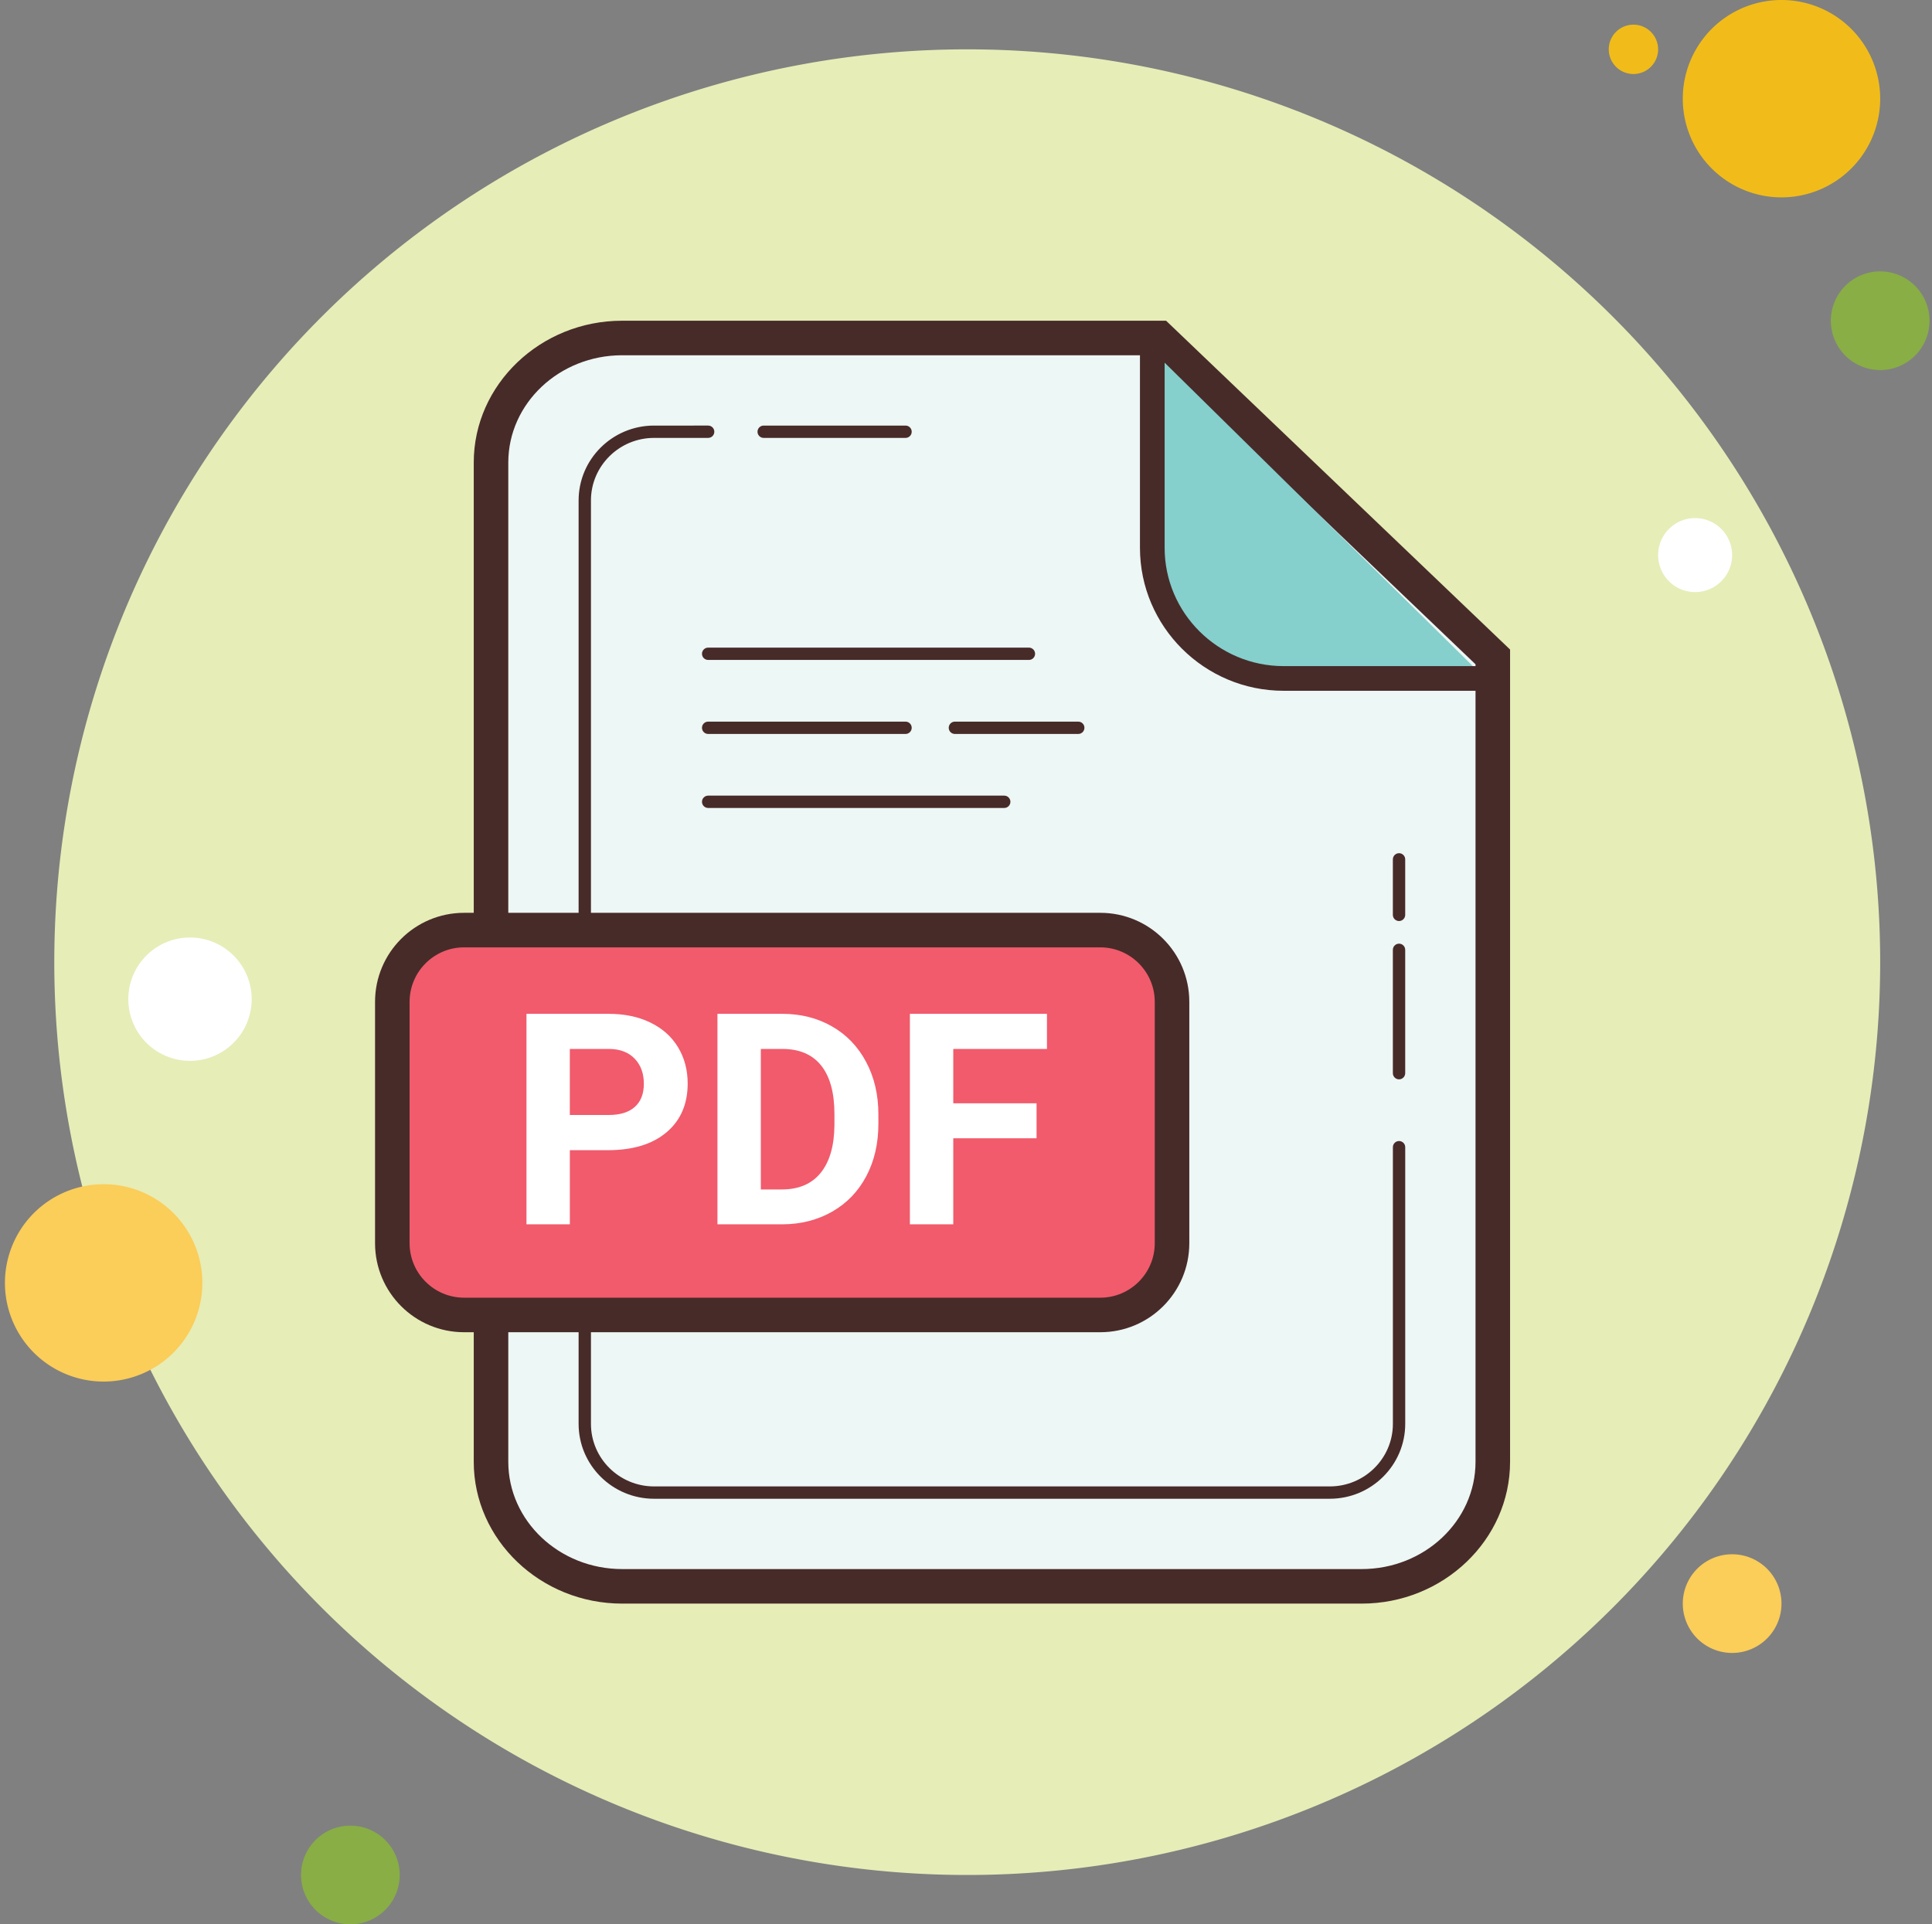
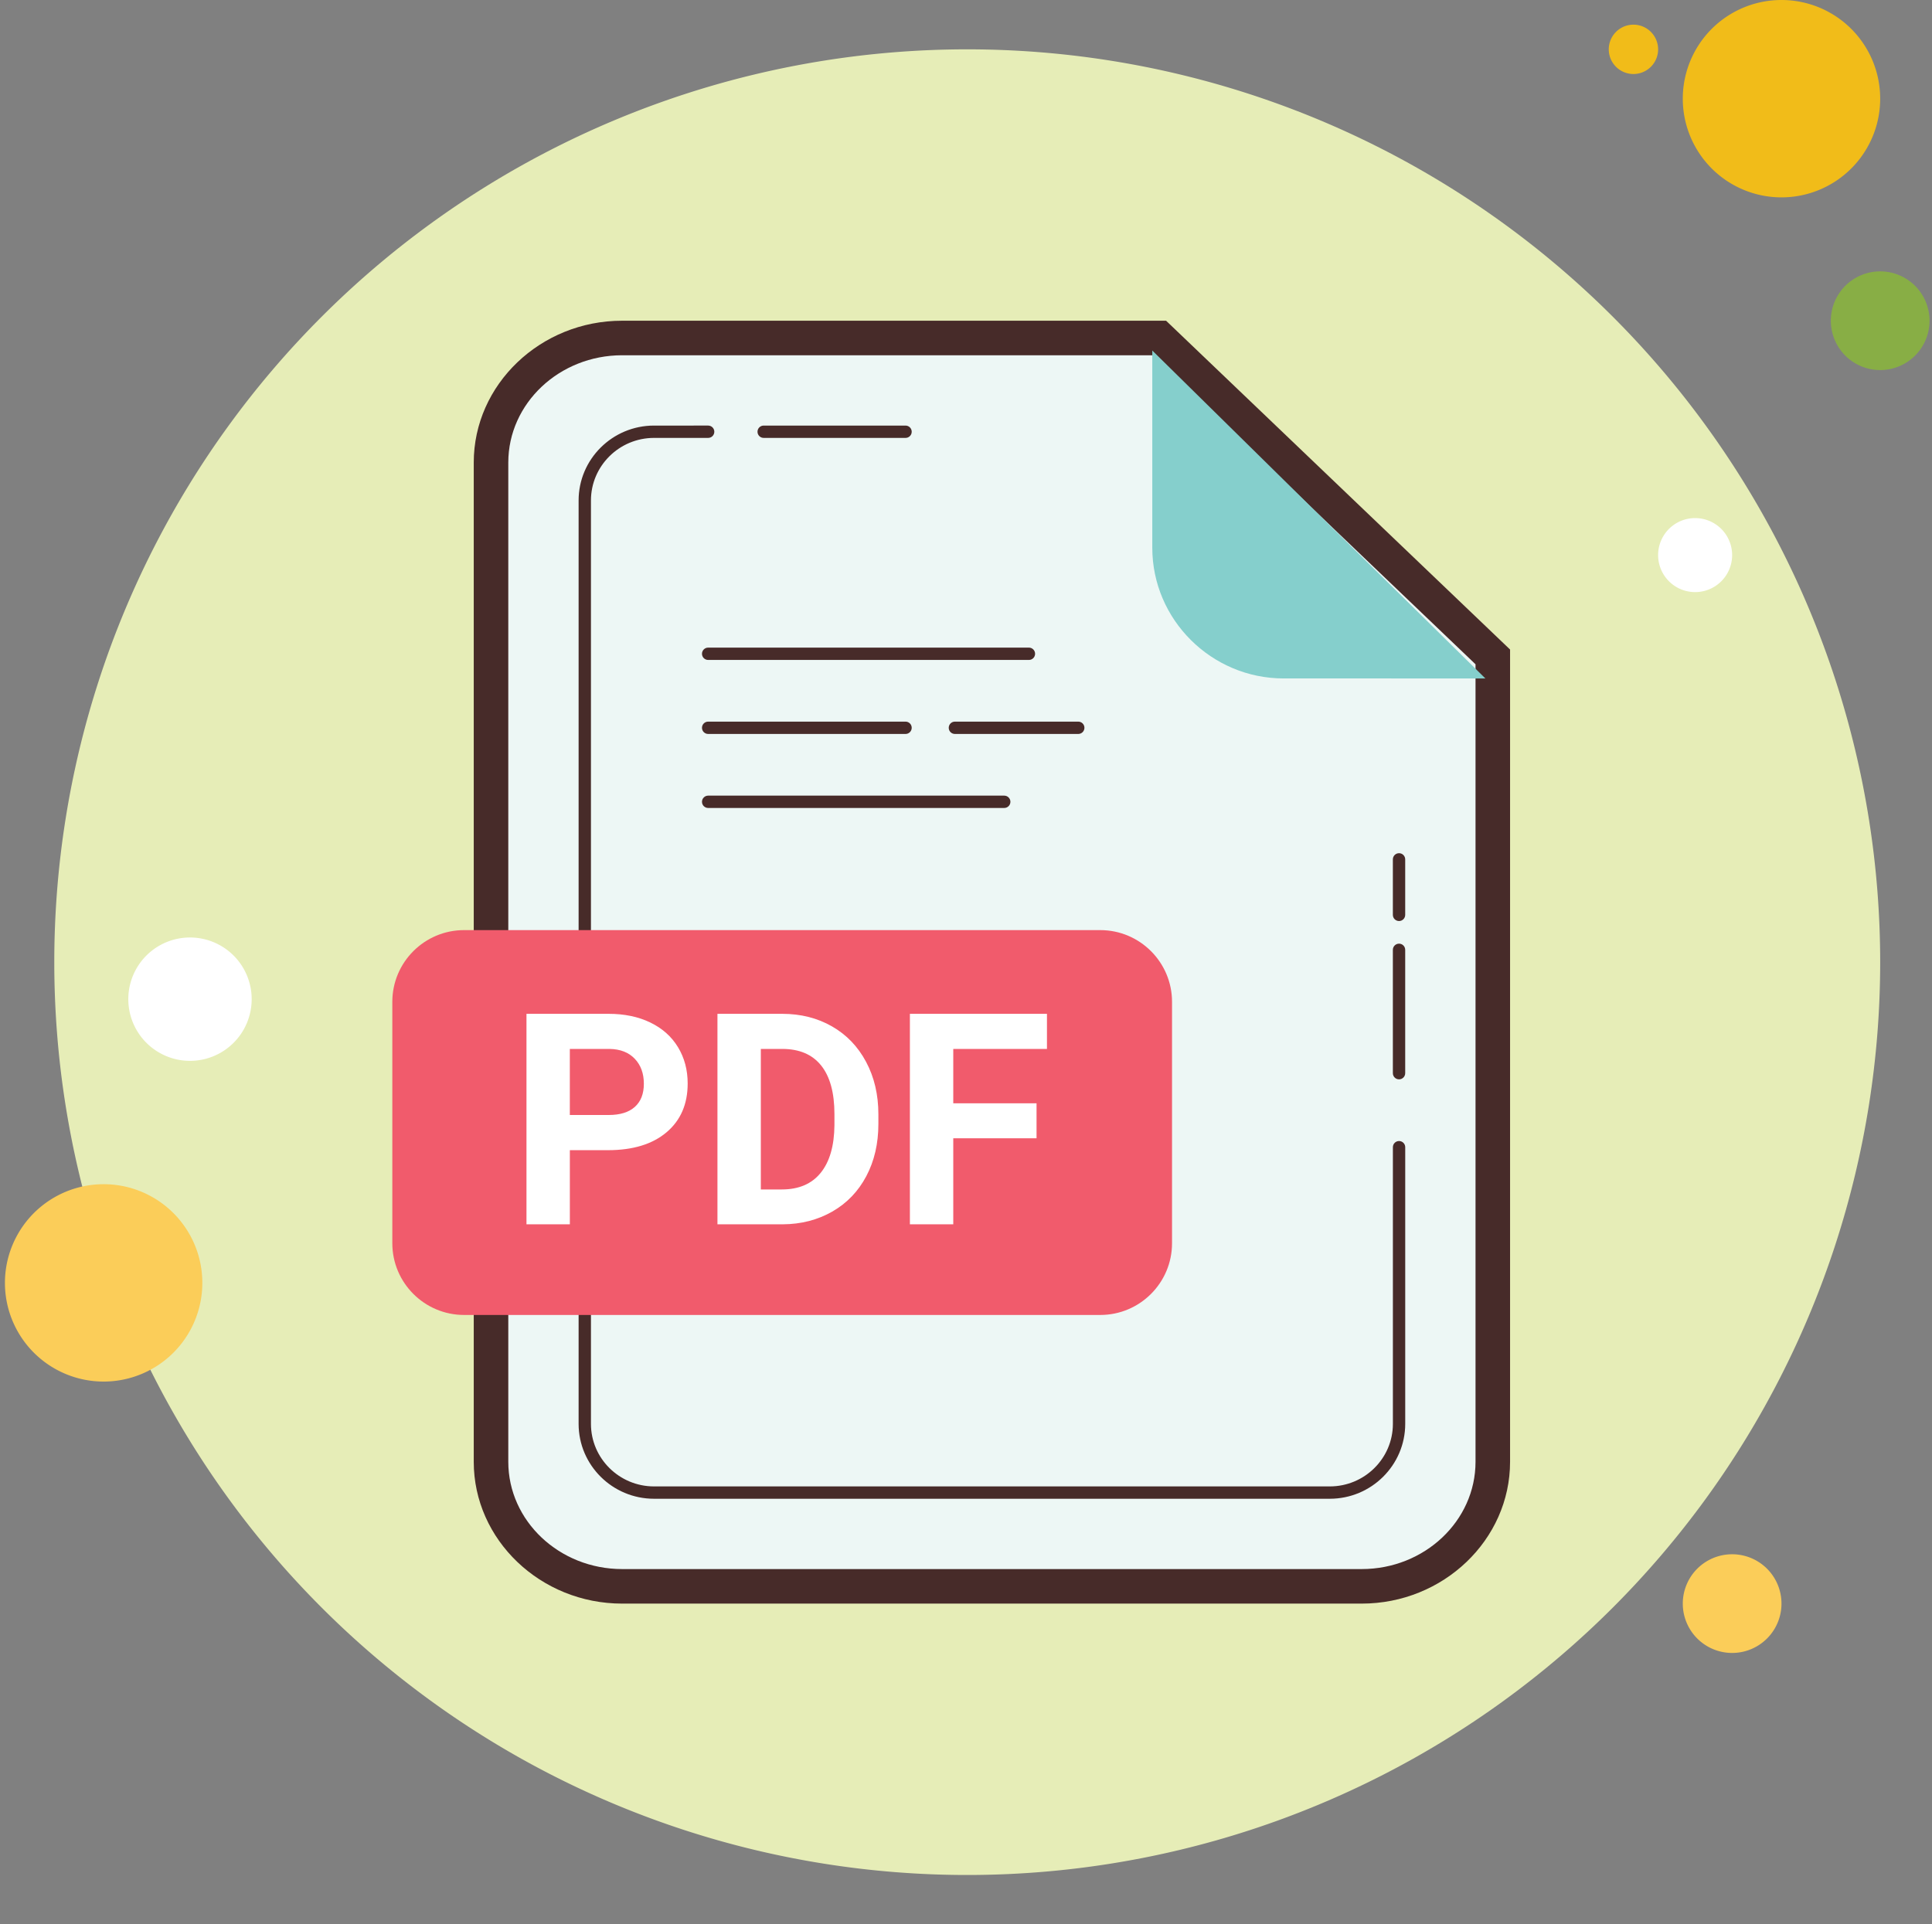
<svg xmlns="http://www.w3.org/2000/svg" height="78.0" preserveAspectRatio="xMidYMid meet" version="1.0" viewBox="10.8 11.0 78.3 78.0" width="78.3" zoomAndPan="magnify">
  <rect x="10.8" y="11.0" width="78.3" height="78.0" fill="#808080" stroke="none" />
  <g id="change1_1">
    <path d="M77 12A1 1 0 1 0 77 14A1 1 0 1 0 77 12Z" fill="#f1bc19" />
  </g>
  <g id="change2_1">
    <path d="M50 13A37 37 0 1 0 50 87A37 37 0 1 0 50 13Z" fill="#e6edb7" />
  </g>
  <g id="change1_2">
    <path d="M83 11A4 4 0 1 0 83 19A4 4 0 1 0 83 11Z" fill="#f1bc19" />
  </g>
  <g id="change3_1">
    <path d="M87 22A2 2 0 1 0 87 26A2 2 0 1 0 87 22Z" fill="#88ae45" />
  </g>
  <g id="change4_1">
    <path d="M81 74A2 2 0 1 0 81 78 2 2 0 1 0 81 74zM15 59A4 4 0 1 0 15 67 4 4 0 1 0 15 59z" fill="#fbcd59" />
  </g>
  <g id="change3_2">
-     <path d="M25 85A2 2 0 1 0 25 89A2 2 0 1 0 25 85Z" fill="#88ae45" />
-   </g>
+     </g>
  <g id="change5_1">
    <path d="M18.5 49A2.5 2.5 0 1 0 18.5 54 2.5 2.5 0 1 0 18.5 49zM79.5 32A1.5 1.5 0 1 0 79.5 35 1.5 1.5 0 1 0 79.5 32z" fill="#fff" />
  </g>
  <g id="change6_1">
    <path d="M36.013,75.3c-2.929,0-5.313-2.265-5.313-5.048V29.748c0-2.783,2.383-5.048,5.313-5.048h21.766 L71.3,37.627v32.625c0,2.783-2.383,5.048-5.313,5.048H36.013z" fill="#edf7f5" />
  </g>
  <g id="change7_1">
    <path d="M57.497,25.4l6.565,6.276l6.538,6.25v32.326c0,2.397-2.069,4.348-4.613,4.348H36.013 c-2.543,0-4.613-1.951-4.613-4.348V29.748c0-2.397,2.069-4.348,4.613-4.348h0.873h8.262H57.497 M58.059,24H45.148h-8.262h-0.873 C32.705,24,30,26.586,30,29.748v40.504C30,73.413,32.705,76,36.013,76h29.975C69.295,76,72,73.414,72,70.252V37.328 C66.578,32.145,63.481,29.183,58.059,24L58.059,24z" fill="#472b29" />
  </g>
  <g id="change8_1">
    <path d="M57.5,25.208v7.994c0,2.914,2.396,5.298,5.325,5.298H71" fill="#85cfcc" />
  </g>
  <g id="change7_2">
-     <path d="M71,39h-8.175C59.613,39,57,36.399,57,33.202v-7.994h1v7.994C58,35.848,60.165,38,62.825,38H71V39z" fill="#472b29" />
-   </g>
+     </g>
  <g id="change7_6">
    <path d="M47.5,28.75h-5.75c-0.138,0-0.25-0.112-0.25-0.25s0.112-0.25,0.25-0.25h5.75 c0.138,0,0.25,0.112,0.25,0.25S47.638,28.75,47.5,28.75z" fill="#472b29" />
  </g>
  <g id="change7_11">
    <path d="M64.693,71.75H37.307c-1.686,0-3.057-1.361-3.057-3.035v-37.43c0-1.674,1.371-3.035,3.057-3.035 H39.5c0.138,0,0.25,0.112,0.25,0.25s-0.112,0.25-0.25,0.25h-2.193c-1.41,0-2.557,1.138-2.557,2.535v37.43 c0,1.397,1.147,2.535,2.557,2.535h27.387c1.41,0,2.557-1.138,2.557-2.535V57.5c0-0.138,0.112-0.25,0.25-0.25s0.25,0.112,0.25,0.25 v11.215C67.75,70.389,66.379,71.75,64.693,71.75z" fill="#472b29" />
  </g>
  <g id="change7_4">
    <path d="M67.5,54.75c-0.138,0-0.25-0.112-0.25-0.25v-5c0-0.138,0.112-0.25,0.25-0.25s0.25,0.112,0.25,0.25v5 C67.75,54.638,67.638,54.75,67.5,54.75z" fill="#472b29" />
  </g>
  <g id="change7_3">
    <path d="M67.5,48.333c-0.138,0-0.25-0.112-0.25-0.25v-2.25c0-0.138,0.112-0.25,0.25-0.25 s0.25,0.112,0.25,0.25v2.25C67.75,48.221,67.638,48.333,67.5,48.333z" fill="#472b29" />
  </g>
  <g id="change7_9">
    <path d="M52.5,37.75h-13c-0.138,0-0.25-0.112-0.25-0.25s0.112-0.25,0.25-0.25h13 c0.138,0,0.25,0.112,0.25,0.25S52.638,37.75,52.5,37.75z" fill="#472b29" />
  </g>
  <g id="change7_7">
    <path d="M47.5,40.75h-8c-0.138,0-0.25-0.112-0.25-0.25s0.112-0.25,0.25-0.25h8c0.138,0,0.25,0.112,0.25,0.25 S47.638,40.75,47.5,40.75z" fill="#472b29" />
  </g>
  <g id="change7_10">
    <path d="M51.5,43.75h-12c-0.138,0-0.25-0.112-0.25-0.25s0.112-0.25,0.25-0.25h12 c0.138,0,0.25,0.112,0.25,0.25S51.638,43.75,51.5,43.75z" fill="#472b29" />
  </g>
  <g id="change7_5">
    <path d="M54.5,40.75h-5c-0.138,0-0.25-0.112-0.25-0.25s0.112-0.25,0.25-0.25h5c0.138,0,0.25,0.112,0.25,0.25 S54.638,40.75,54.5,40.75z" fill="#472b29" />
  </g>
  <g>
    <g id="change9_1">
      <path d="M29.608,64.3c-1.604,0-2.908-1.304-2.908-2.907v-9.785c0-1.604,1.304-2.907,2.908-2.907h25.784 c1.604,0,2.908,1.304,2.908,2.907v9.785c0,1.604-1.304,2.907-2.908,2.907H29.608z" fill="#f15b6c" />
    </g>
    <g id="change7_8">
-       <path d="M55.392,49.4c1.217,0,2.208,0.991,2.208,2.208v9.784c0,1.217-0.99,2.208-2.208,2.208H29.608 c-1.217,0-2.208-0.991-2.208-2.208v-9.784c0-1.217,0.99-2.208,2.208-2.208H55.392 M55.392,48H29.608 C27.615,48,26,49.615,26,51.608v9.784C26,63.385,27.615,65,29.608,65h25.785C57.385,65,59,63.385,59,61.392v-9.784 C59,49.615,57.385,48,55.392,48L55.392,48z" fill="#472b29" />
-     </g>
+       </g>
  </g>
  <g id="change5_2">
    <path d="M33.895 57.619v3.006h-1.758v-8.531h3.328c.641 0 1.204.117 1.69.352s.86.567 1.122.999.393.923.393 1.474c0 .836-.286 1.495-.858 1.978s-1.364.724-2.376.724H33.895zM33.895 56.195h1.57c.465 0 .819-.109 1.063-.328s.366-.531.366-.938c0-.418-.123-.756-.369-1.014s-.586-.391-1.02-.398h-1.611V56.195zM39.877 60.625v-8.531h2.625c.75 0 1.421.169 2.013.507s1.054.818 1.386 1.441.498 1.331.498 2.124v.393c0 .793-.163 1.498-.489 2.115s-.786 1.096-1.38 1.436-1.264.512-2.01.516H39.877zM41.635 53.518v5.695h.85c.688 0 1.213-.225 1.576-.674s.549-1.092.557-1.928V56.16c0-.867-.18-1.524-.539-1.972s-.885-.671-1.576-.671H41.635zM52.809 57.139h-3.375v3.486h-1.758v-8.531h5.555v1.424h-3.797v2.203h3.375V57.139z" fill="#fff" />
  </g>
</svg>